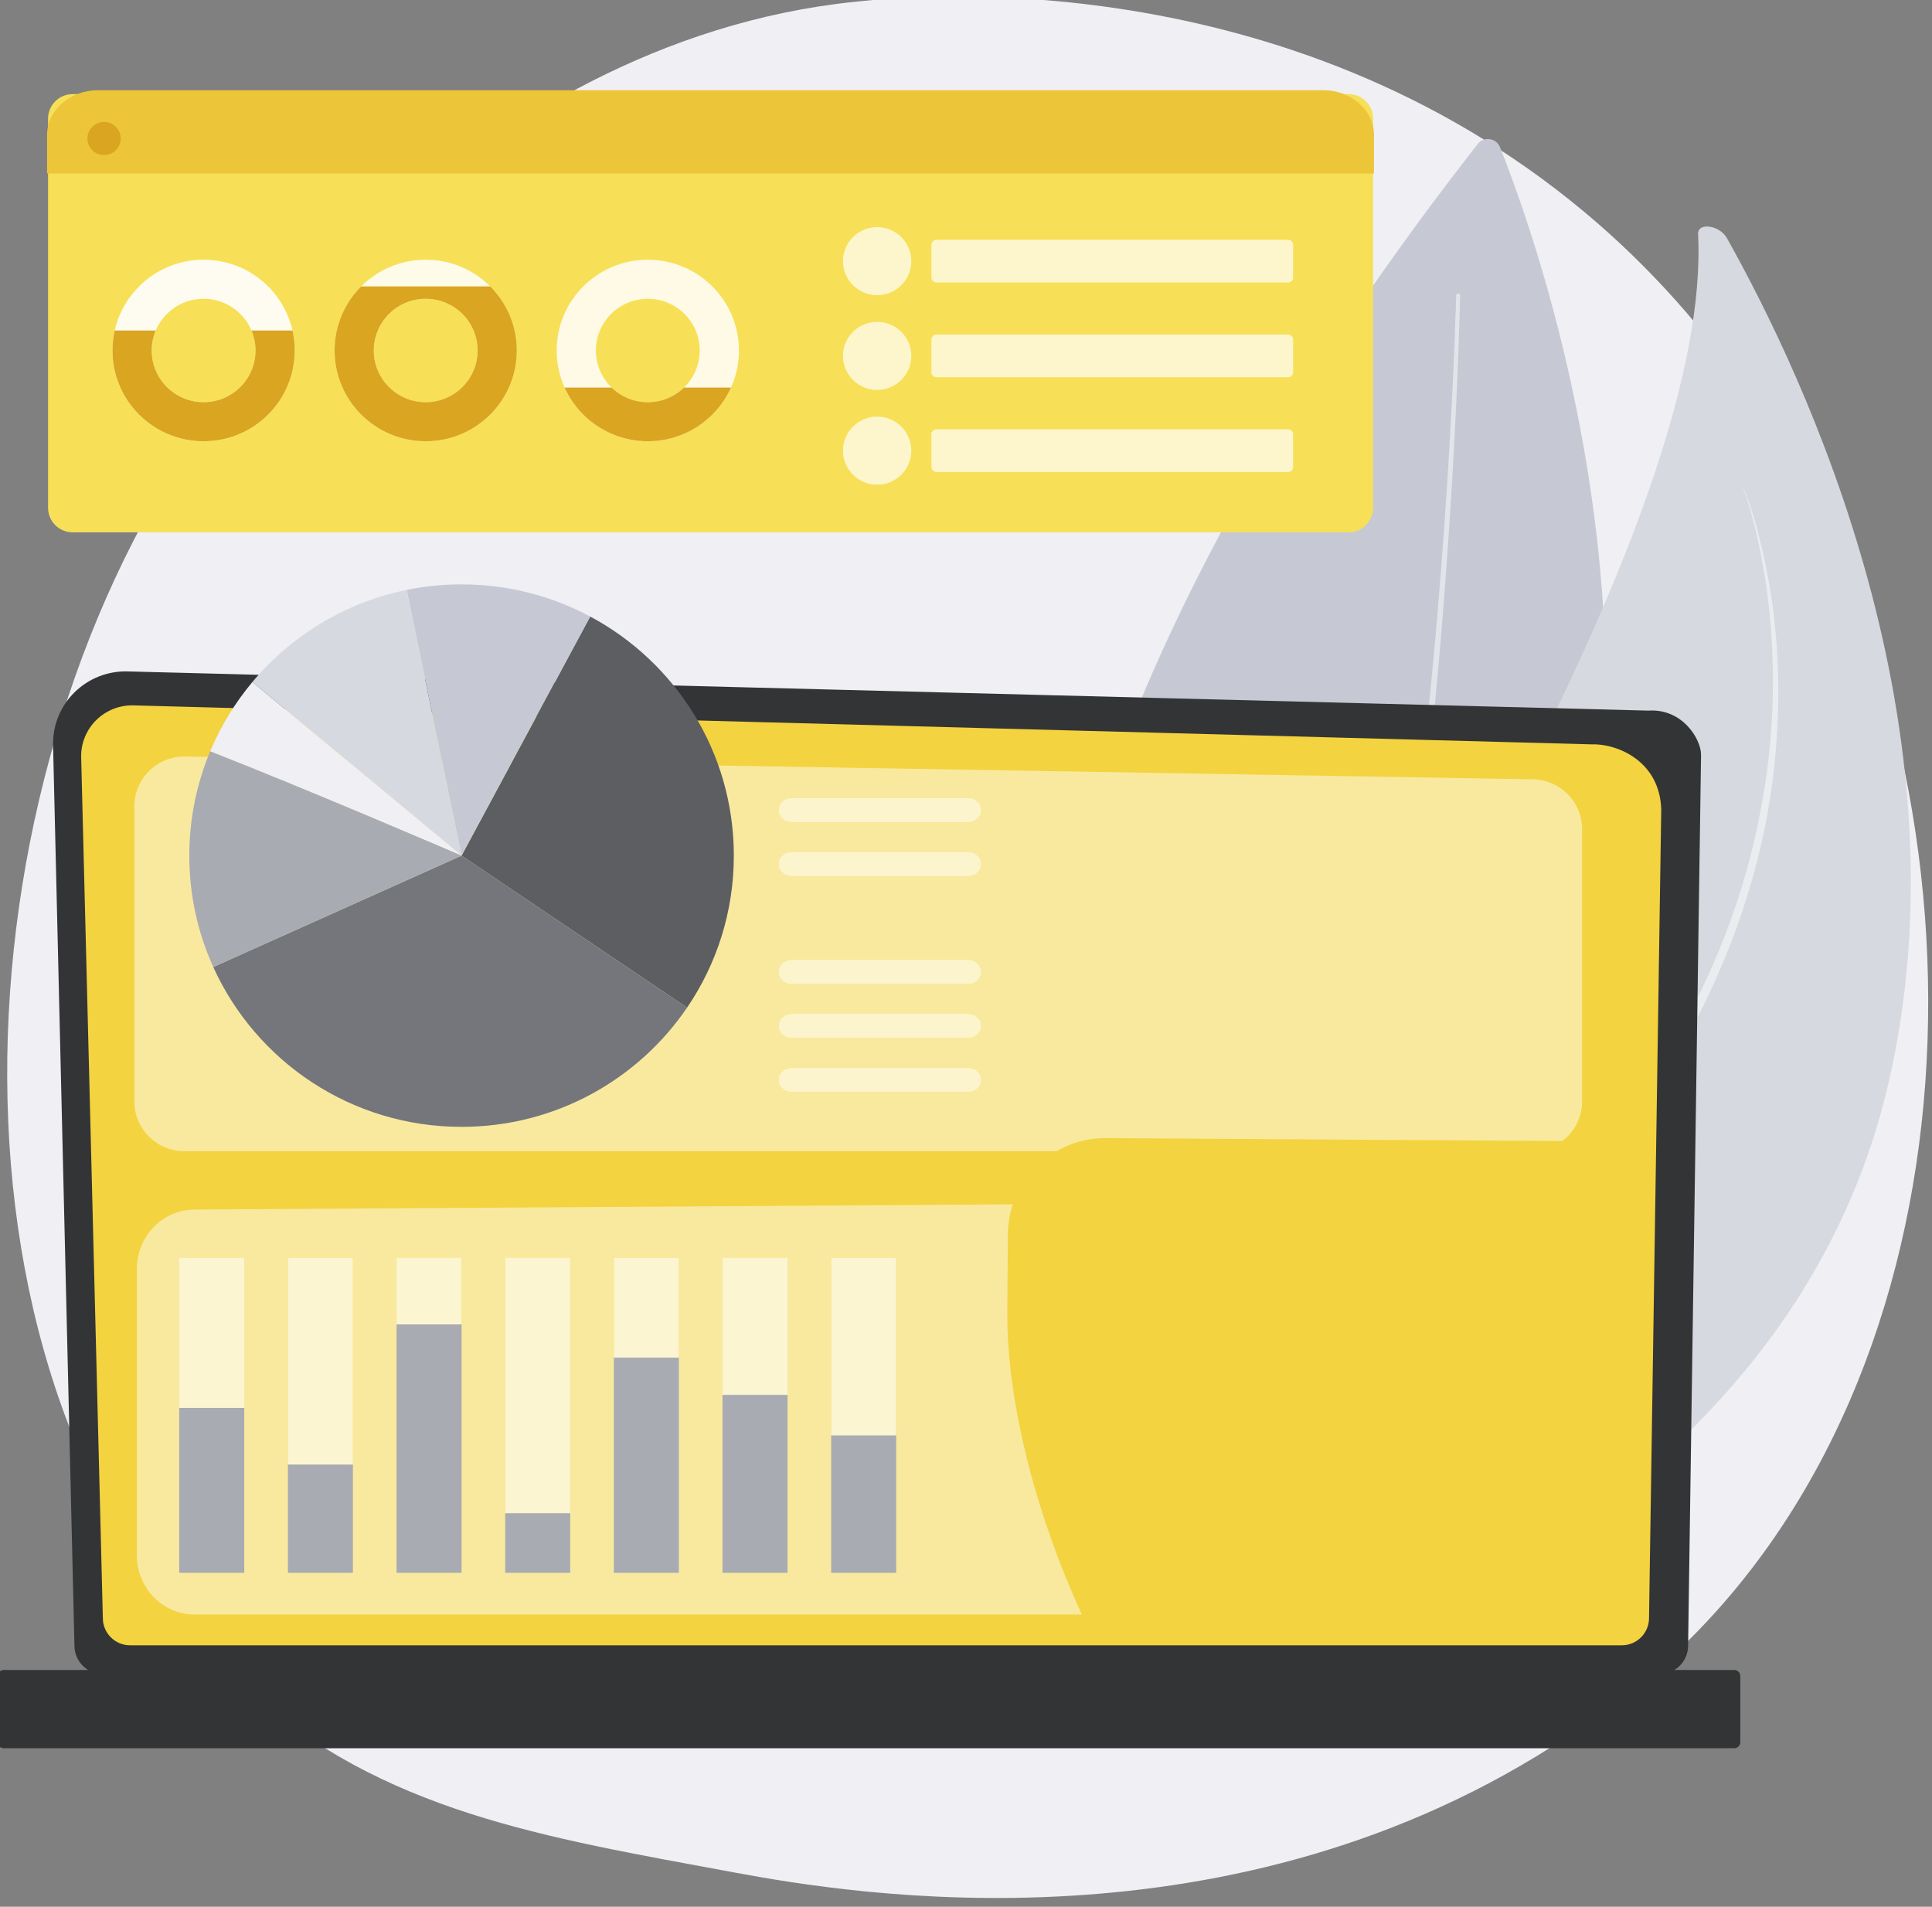
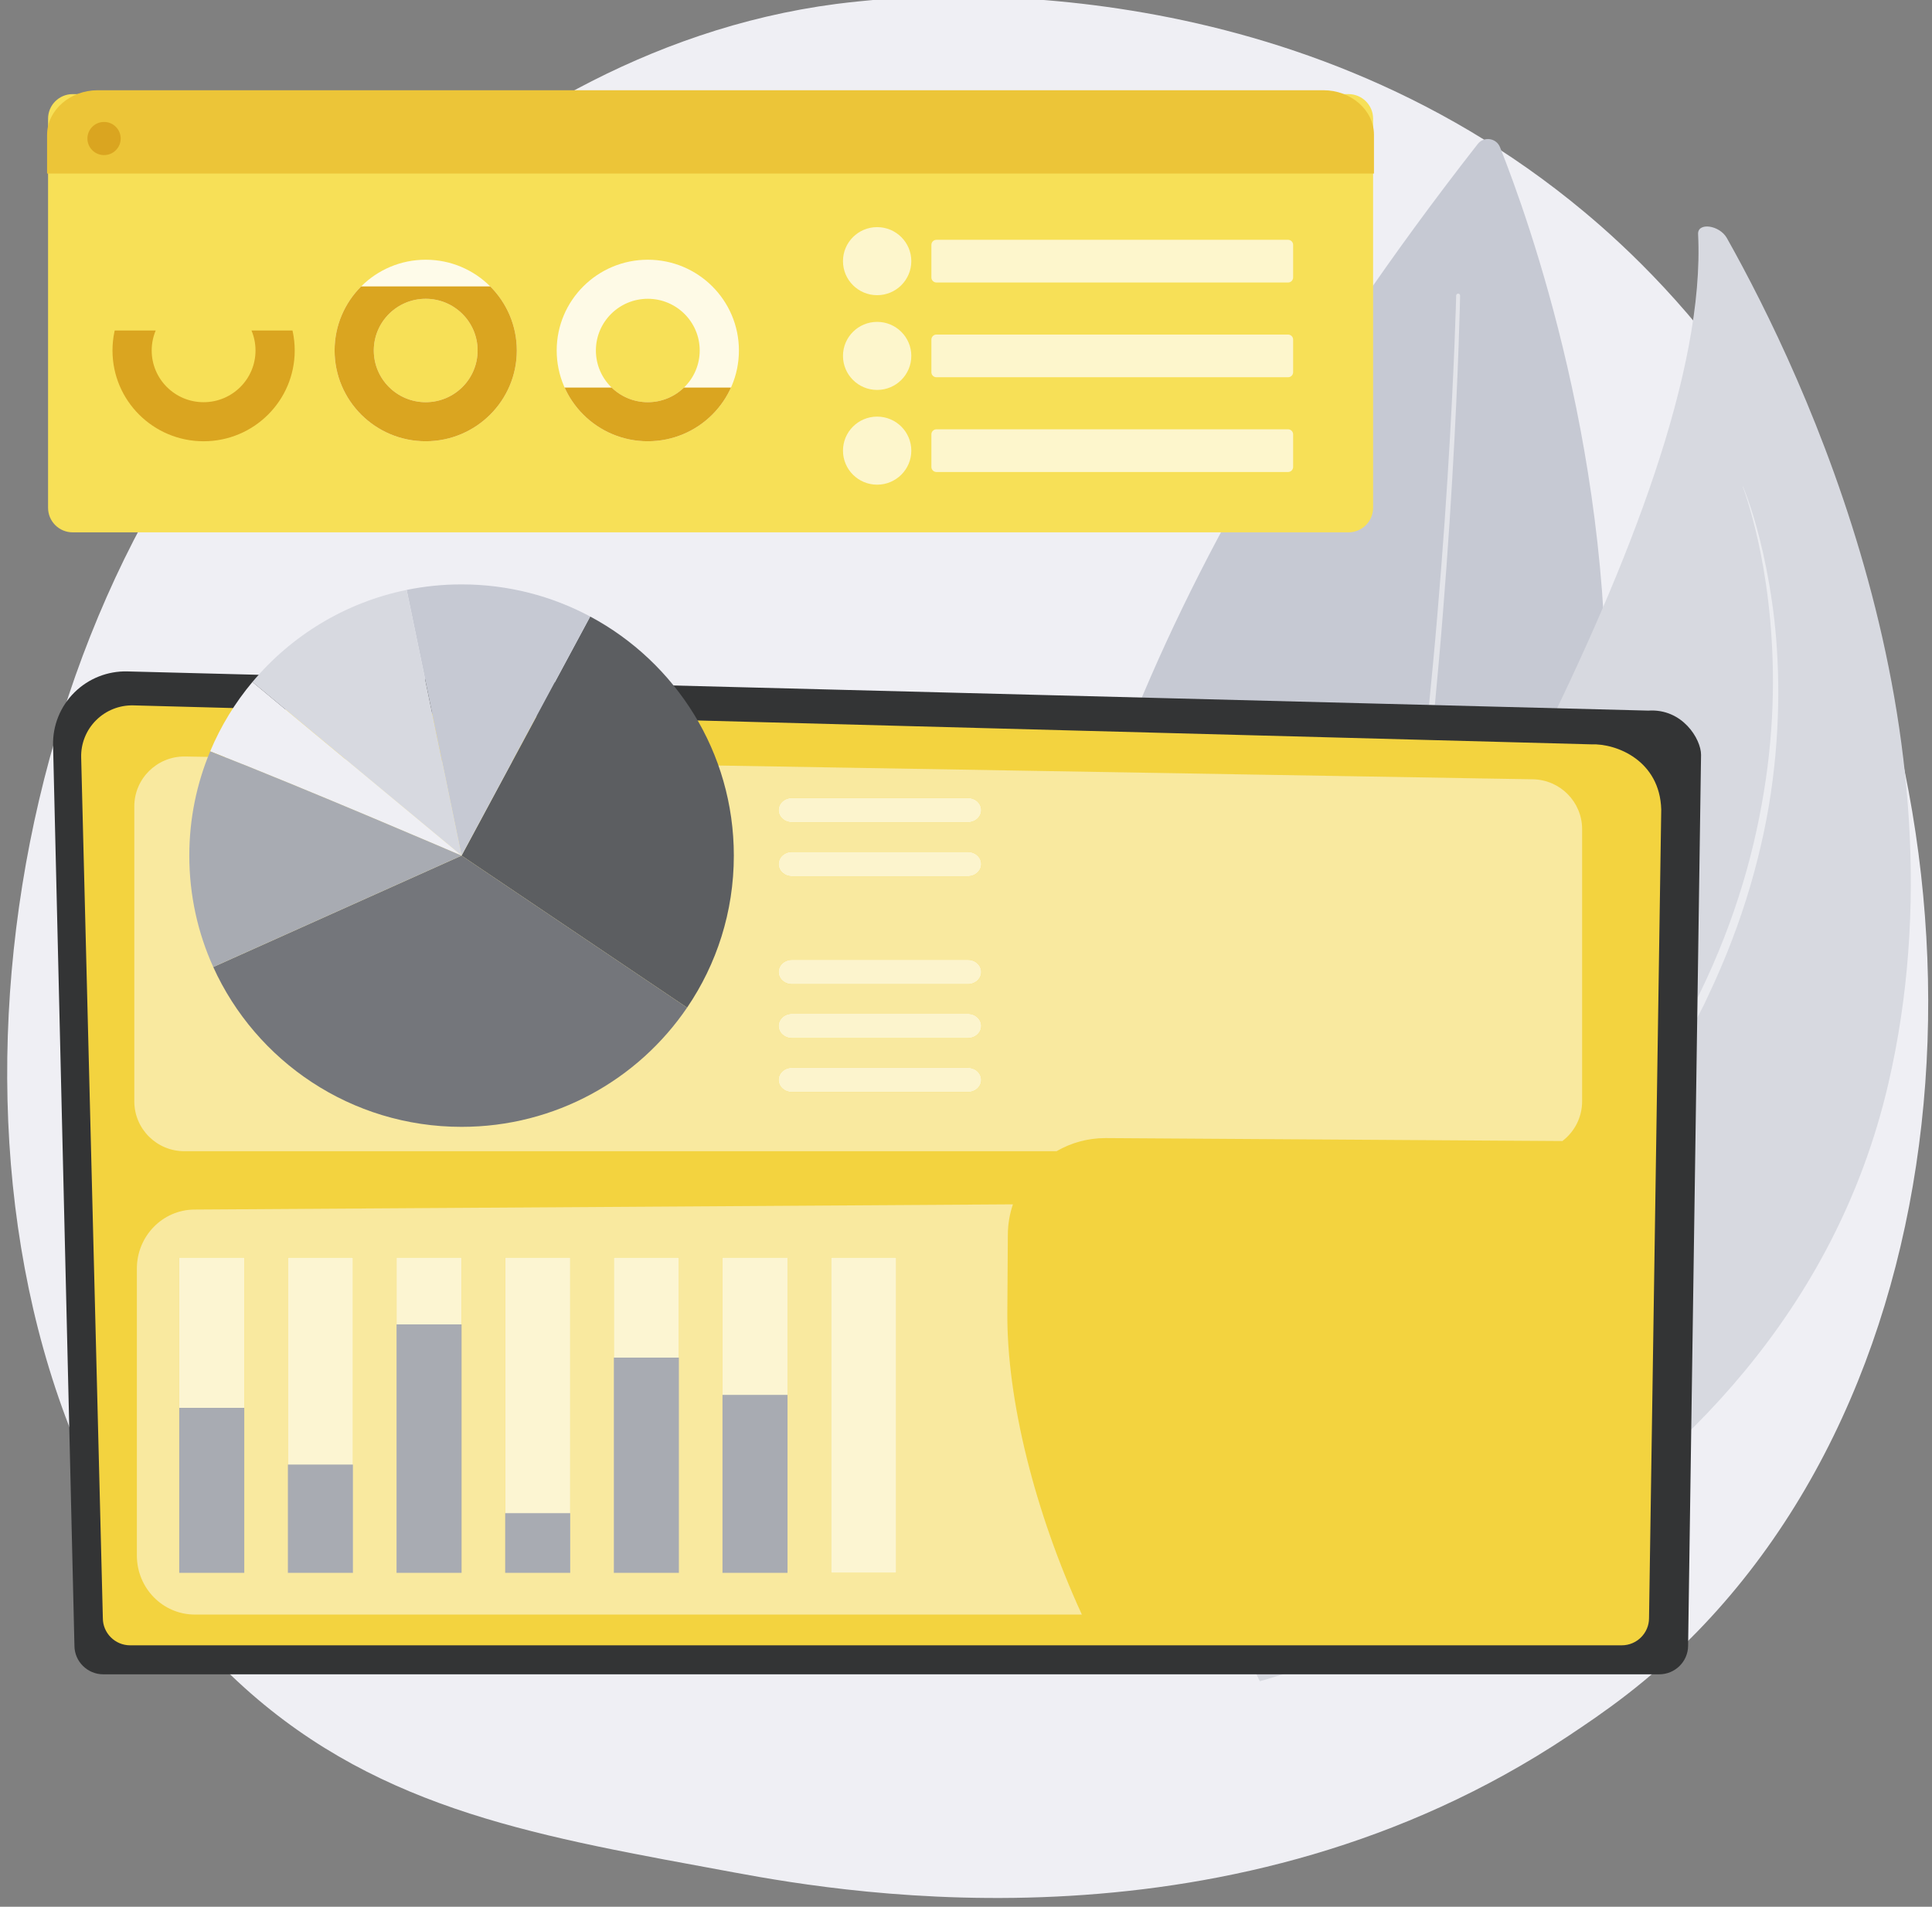
<svg xmlns="http://www.w3.org/2000/svg" viewBox="0 0 500 493.538">
  <rect x="0" y="0" width="500" height="493.538" fill="#808080" stroke="none" />
  <defs>
    <clipPath clipPathUnits="userSpaceOnUse" id="clipPath90">
      <path d="m 5301.03,17726.5 c -271.76,0 -492.07,220.3 -492.07,492.1 0,271.7 220.31,492 492.07,492 271.76,0 492.07,-220.3 492.07,-492 0,-271.8 -220.31,-492.1 -492.07,-492.1 m 0,1355.8 c -477.01,0 -863.71,-386.7 -863.71,-863.7 0,-477.1 386.7,-863.8 863.71,-863.8 477.02,0 863.71,386.7 863.71,863.8 0,477 -386.69,863.7 -863.71,863.7" id="path88" />
    </clipPath>
    <clipPath clipPathUnits="userSpaceOnUse" id="clipPath102">
      <path d="m 7406.49,17726.5 c -271.76,0 -492.07,220.3 -492.07,492.1 0,271.7 220.31,492 492.07,492 271.77,0 492.07,-220.3 492.07,-492 0,-271.8 -220.3,-492.1 -492.07,-492.1 m 0,1355.8 c -477.01,0 -863.71,-386.7 -863.71,-863.7 0,-477.1 386.7,-863.8 863.71,-863.8 477.02,0 863.71,386.7 863.71,863.8 0,477 -386.69,863.7 -863.71,863.7" id="path100" />
    </clipPath>
    <clipPath clipPathUnits="userSpaceOnUse" id="clipPath114">
      <path d="m 9511.95,17726.5 c -271.76,0 -492.07,220.3 -492.07,492.1 0,271.7 220.31,492 492.07,492 271.76,0 492.05,-220.3 492.05,-492 0,-271.8 -220.29,-492.1 -492.05,-492.1 m 0,1355.8 c -477.01,0 -863.7,-386.7 -863.7,-863.7 0,-477.1 386.69,-863.8 863.7,-863.8 477.02,0 863.75,386.7 863.75,863.8 0,477 -386.73,863.7 -863.75,863.7" id="path112" />
    </clipPath>
  </defs>
  <g id="g10" transform="matrix(0.273, 0, 0, -0.272, -696.257, 557.784)" style="">
    <g id="g12" transform="matrix(0.1, 0, 0, 0.1, 2213.3, -104.707)">
      <path d="m 19458.9,6025.3 c -474,-488.6 -898.1,-775.8 -1222.8,-992.7 C 15069,2918 11448.8,3527.5 10329.5,3735.8 8523.63,4071.9 6999.25,4309 5689.53,5492.3 2713.46,8181 2858.21,13790 5132.29,17264.5 c 269.64,412 2540.28,3777.8 6168.41,4252.1 88.7,11.6 154.9,18.2 212.9,24.3 561.3,59.4 4039.3,373.1 6875.2,-2002.9 406,-340.1 1059.3,-953.6 1665.1,-1889.2 2215.2,-3421.2 2222.2,-8719.7 -595,-11623.5" style="fill:#efeff4;fill-opacity:1;fill-rule:nonzero;stroke:none" id="path16" />
      <path d="m 17590.8,20152.9 c 537.4,-1351.9 3343.5,-9346.4 -3685.4,-13327.1 0,0 -3202.2,4787.5 3474.1,13357.6 58.4,75 176.2,57.8 211.3,-30.5" style="fill:#c6c9d3;fill-opacity:1;fill-rule:nonzero;stroke:none" id="path18" />
      <path d="m 16973,14843.9 -55.3,1.4 c 12.8,127.3 25,253.3 36.4,377.8 30.9,324.9 56.4,639.5 79.8,937.9 11,149.2 21.7,294.4 32.1,434.8 9.3,140.5 18.2,276.2 26.9,406.5 16.3,260.7 30,499.8 40.6,711.7 10.9,212 19,396.8 25.3,549 12.2,304.6 16.3,478.5 16.3,478.5 0.2,10.1 8.5,18.2 18.6,18.2 0.2,0 0.3,0 0.5,0 10.3,-0.2 18.5,-8.7 18.2,-19 0,0 -13.1,-697.3 -74.4,-1741.1 -8,-130.5 -16.4,-266.3 -25,-407 -9.7,-140.6 -19.8,-285.9 -30.1,-435.3 -22.1,-298.7 -46.2,-613.6 -75.7,-939.1 -10.7,-123.3 -22.2,-248.2 -34.2,-374.3" style="fill:#e3e4e9;fill-opacity:1;fill-rule:nonzero;stroke:none" id="path20" />
      <path d="m 15314.1,5555.3 c 0,0 -1117.1,2131 128.4,4349 1155.6,2057.9 4154.8,6827 4026,9421.8 -5.7,114.9 203.4,86.3 272.8,-37.7 744.5,-1329.6 2314.3,-4670 1529.8,-8050.9 -1011.7,-4359.7 -5957,-5682.2 -5957,-5682.2" style="fill:#d7d9e0;fill-opacity:1;fill-rule:nonzero;stroke:none" id="path22" />
      <path d="m 19460.3,11868.4 2.8,189.4 c 10.6,21.5 21,43.1 31.4,64.7 161.5,335.7 294.2,678.7 396.2,1018.6 102.6,339.8 173,676.5 220.2,998.5 46.6,322.2 66.4,630.2 67.2,914.5 0.7,284.4 -17.4,545.1 -44.2,774.8 -27,229.8 -63.4,428.5 -99.7,590.7 -36.5,162.2 -71.8,288.2 -98.4,373.2 -26.5,85.2 -43.9,129.4 -43.9,129.4 l 0.8,1.8 1.7,-0.7 c 0,0 19,-43.8 48.4,-128.1 29.4,-84.3 69.7,-209.2 110,-371.1 40.6,-161.8 82.3,-360.4 115.4,-590.7 33.9,-230.2 56,-492.4 59.9,-779 3.9,-286.5 -11,-597.5 -52.8,-923.6 -40.7,-326.2 -112.2,-666.7 -213,-1011 -100.9,-344.2 -232.9,-691.9 -394,-1032.5 l -29.8,-64.1 -15,-32.1 -16.2,-31.5 c -15.6,-30.4 -31.3,-60.8 -47,-91.2" style="fill:#ebecf0;fill-opacity:1;fill-rule:nonzero;stroke:none" id="path24" />
      <path d="m 4076.59,5893.7 c 0,-149.9 122.76,-272.6 272.8,-272.6 H 19101 c 150.1,0 272.8,122.7 272.8,272.6 l 122.8,8477.3 c 0,149.9 -176.6,442.6 -500.3,420.6 l -14416.91,373 c -188.26,4.9 -370.27,-67.6 -503.59,-200.5 -133.3,-132.8 -206.25,-314.5 -201.8,-502.6 l 202.59,-8567.8" style="fill:#333435;fill-opacity:1;fill-rule:nonzero;stroke:none" id="path26" />
      <path d="m 4345.91,6155.1 c 0,-141.9 116.14,-258.1 258.08,-258.1 H 18745.3 c 141.9,0 258.1,116.2 258.1,258.1 l 115.8,7695.9 c -13.6,463.1 -419.7,629.5 -665.8,619.7 l -13817.31,370.7 c -132.26,3.5 -260.14,-47.4 -353.81,-140.9 -93.67,-93.4 -145.19,-221.3 -141.86,-353.5 l 205.49,-8191.9" style="fill:#f3d33f;fill-opacity:1;fill-rule:nonzero;stroke:none" id="path28" />
-       <path d="M 3406.54,4917.4 H 19812.2 c 31.1,0 56.6,25.4 56.6,56.5 v 631.8 c 0,31.1 -25.5,56.5 -56.6,56.5 H 3406.54 c -31.1,0 -56.54,-25.4 -56.54,-56.5 v -631.8 c 0,-31.1 25.44,-56.5 56.54,-56.5" style="fill:#333435;fill-opacity:1;fill-rule:nonzero;stroke:none" id="path34" />
      <path d="M 13386.6,10598.8 H 5118.77 c -262.14,0 -474.65,212.5 -474.65,474.6 v 2807 c 0,262.5 212.98,474.6 474.48,474.6 2.74,0 5.48,0 8.23,-0.1 L 17902.5,14138 c 259,-4.4 466.6,-215.6 466.6,-474.6 v -2590 c 0,-154 -73.4,-291 -187.2,-377.7 l -4326.5,28.1 c -2,0 -4.1,0 -6.1,0 -168.1,0 -326.3,-45.6 -462.7,-125 m -2508.9,794.7 c -69.8,0 -126.4,-51.9 -126.4,-115.9 0,-64.1 56.6,-116 126.4,-116 h 1669.1 c 69.9,0 126.5,51.9 126.5,116 0,64 -56.6,115.9 -126.5,115.9 h -1669.1 m 0,513.5 c -69.8,0 -126.4,-52 -126.4,-116 0,-64 56.6,-115.9 126.4,-115.9 h 1669.1 c 69.9,0 126.5,51.9 126.5,115.9 0,64 -56.6,116 -126.5,116 h -1669.1 m 0,513.4 c -69.8,0 -126.4,-51.9 -126.4,-116 0,-64 56.6,-115.9 126.4,-115.9 h 1669.1 c 69.9,0 126.5,51.9 126.5,115.9 0,64.1 -56.6,116 -126.5,116 h -1669.1 m 0,1026.9 c -69.8,0 -126.4,-52 -126.4,-116 0,-64 56.6,-116 126.4,-116 h 1669.1 c 69.9,0 126.5,52 126.5,116 0,64 -56.6,116 -126.5,116 h -1669.1 m 0,513.4 c -69.8,0 -126.4,-51.9 -126.4,-116 0,-64 56.6,-115.9 126.4,-115.9 h 1669.1 c 69.9,0 126.5,51.9 126.5,115.9 0,64.1 -56.6,116 -126.5,116 h -1669.1" style="fill:#f9e99f;fill-opacity:1;fill-rule:nonzero;stroke:none" id="path36" />
      <path d="M 13626.8,6189.6 H 5217.6 c -303.28,0 -549.14,251.5 -549.14,561.8 V 9482 c 0,308.9 243.77,559.8 545.71,561.7 l 7759.03,49.6 c -30.6,-90.6 -47.5,-187.4 -48.1,-287.8 l -4.8,-743.1 c -5.4,-825.2 257.3,-1890.1 706.5,-2872.8 M 11250,9587 V 6586.6 h 616.5 V 9587 H 11250 m -1030,0 V 6586.6 h 616.5 V 9587 H 10220 m -1029.95,0 V 6586.6 h 616.43 V 9587 h -616.43 m -1030,0 V 6586.6 h 616.43 V 9587 h -616.43 m -1029.99,0 V 6586.6 h 616.43 V 9587 h -616.43 m -1030.01,0 V 6586.6 h 616.44 V 9587 h -616.44 m -1029.99,0 V 6586.6 h 616.43 V 9587 h -616.43" style="fill:#f9e99f;fill-opacity:1;fill-rule:nonzero;stroke:none" id="path38" />
      <path d="m 5070.06,6586.6 h 616.43 V 9587 h -616.43 z" style="fill:#fcf5d2;fill-opacity:1;fill-rule:nonzero;stroke:none" id="path40" />
      <path d="m 6100.05,6586.6 h 616.438 V 9587 H 6100.05 Z" style="fill:#fcf5d2;fill-opacity:1;fill-rule:nonzero;stroke:none" id="path42" />
      <path d="m 7130.06,6586.6 h 616.43 V 9587 h -616.43 z" style="fill:#fcf5d2;fill-opacity:1;fill-rule:nonzero;stroke:none" id="path44" />
      <path d="m 8160.05,6586.6 h 616.43 V 9587 h -616.43 z" style="fill:#fcf5d2;fill-opacity:1;fill-rule:nonzero;stroke:none" id="path46" />
      <path d="m 9190.05,6586.6 h 616.43 V 9587 h -616.43 z" style="fill:#fcf5d2;fill-opacity:1;fill-rule:nonzero;stroke:none" id="path48" />
      <path d="m 10220,6586.6 h 616.5 V 9587 H 10220 Z" style="fill:#fcf5d2;fill-opacity:1;fill-rule:nonzero;stroke:none" id="path50" />
      <path d="m 11250,6586.6 h 616.5 V 9587 H 11250 Z" style="fill:#fcf5d2;fill-opacity:1;fill-rule:nonzero;stroke:none" id="path52" />
      <path d="m 5686.49,6586.6 h -616.43 v 1570.2 h 616.43 V 6586.6" style="fill:#a8abb2;fill-opacity:1;fill-rule:nonzero;stroke:none" id="path54" />
      <path d="m 6716.49,6586.6 h -616.44 v 1030.5 h 616.44 V 6586.6" style="fill:#a8abb2;fill-opacity:1;fill-rule:nonzero;stroke:none" id="path56" />
      <path d="m 7746.49,6586.6 h -616.43 v 2364.3 h 616.43 V 6586.6" style="fill:#a8abb2;fill-opacity:1;fill-rule:nonzero;stroke:none" id="path58" />
      <path d="m 8776.48,6586.6 h -616.43 v 568 h 616.43 v -568" style="fill:#a8abb2;fill-opacity:1;fill-rule:nonzero;stroke:none" id="path60" />
      <path d="m 9806.48,6586.6 h -616.43 v 2048.2 h 616.43 V 6586.6" style="fill:#a8abb2;fill-opacity:1;fill-rule:nonzero;stroke:none" id="path62" />
      <path d="M 10836.5,6586.6 H 10220 v 1693.5 h 616.5 V 6586.6" style="fill:#a8abb2;fill-opacity:1;fill-rule:nonzero;stroke:none" id="path64" />
-       <path d="M 11866.5,6586.6 H 11250 v 1308.1 h 616.5 V 6586.6" style="fill:#a8abb2;fill-opacity:1;fill-rule:nonzero;stroke:none" id="path66" />
      <path d="m 9884.25,11965.1 c 279.75,412.6 443.25,910.5 443.25,1446.6 0,984.4 -551.14,1839.9 -1361.61,2275.2 l -1219.4,-2275.2 2137.76,-1446.6" style="fill:#5c5e61;fill-opacity:1;fill-rule:nonzero;stroke:none" id="path68" />
      <path d="m 8965.89,15686.9 c -363.16,195.1 -778.33,305.8 -1219.4,305.8 -178.33,0 -352.43,-18.1 -520.57,-52.5 l 520.57,-2528.5 1219.4,2275.2" style="fill:#c6c9d3;fill-opacity:1;fill-rule:nonzero;stroke:none" id="path70" />
      <path d="M 7225.92,15940.2 C 6642.7,15820.7 6131.25,15504.5 5763.75,15064 l 1982.74,-1652.3 -520.57,2528.5" style="fill:#d7d9e0;fill-opacity:1;fill-rule:nonzero;stroke:none" id="path72" />
      <path d="M 7746.49,13411.7 5392.54,12351.6 c 404.48,-896.7 1306.31,-1520.9 2353.95,-1520.9 889.36,0 1673.62,449.8 2137.76,1134.4 l -2137.76,1446.6" style="fill:#74767b;fill-opacity:1;fill-rule:nonzero;stroke:none" id="path74" />
      <path d="m 5763.75,15064 c -164.55,-197.3 -300.2,-419.4 -400.49,-660 913.78,-357.8 2383.23,-992.3 2383.23,-992.3 L 5763.75,15064" style="fill:#efeff4;fill-opacity:1;fill-rule:nonzero;stroke:none" id="path76" />
      <path d="m 5363.26,14404 c -127.35,-305.5 -197.78,-640.7 -197.78,-992.3 0,-377.8 81.2,-736.7 227.06,-1060.1 l 2353.95,1060.1 c 0,0 -1469.45,634.5 -2383.23,992.3" style="fill:#a8abb2;fill-opacity:1;fill-rule:nonzero;stroke:none" id="path78" />
      <path d="M 16154.1,16488 H 4060.23 c -129.05,0 -233.67,104.6 -233.67,233.7 v 3703.1 c 0,129 104.62,233.6 233.67,233.6 H 16154.1 c 129,0 233.6,-104.6 233.6,-233.6 v -3703.1 c 0,-129.1 -104.6,-233.7 -233.6,-233.7" style="fill:#f7e057;fill-opacity:1;fill-rule:nonzero;stroke:none" id="path80" />
-       <path d="m 5301.03,17354.8 c -477.01,0 -863.71,386.7 -863.71,863.8 0,477 386.7,863.7 863.71,863.7 477.02,0 863.71,-386.7 863.71,-863.7 0,-477.1 -386.69,-863.8 -863.71,-863.8 m 0,1355.8 c -271.76,0 -492.07,-220.3 -492.07,-492 0,-271.8 220.31,-492.1 492.07,-492.1 271.76,0 492.07,220.3 492.07,492.1 0,271.7 -220.31,492 -492.07,492" style="fill:#fefcf0;fill-opacity:1;fill-rule:nonzero;stroke:none" id="path82" />
      <g id="g84">
        <g id="g86" clip-path="url(#clipPath90)">
          <path d="M 6660.5,17322.7 H 4094.88 v 1085.8 H 6660.5 v -1085.8" style="fill:#daa520;fill-opacity:1;fill-rule:nonzero;stroke:none" id="path92" />
        </g>
      </g>
      <path d="m 7406.49,17354.8 c -477.01,0 -863.71,386.7 -863.71,863.8 0,477 386.7,863.7 863.71,863.7 477.02,0 863.71,-386.7 863.71,-863.7 0,-477.1 -386.69,-863.8 -863.71,-863.8 m -492.07,863.8 v 0 c 0,-271.8 220.31,-492.1 492.07,-492.1 271.77,0 492.07,220.3 492.07,492.1 v 0 0 c 0,271.7 -220.3,492 -492.07,492 -271.76,0 -492.07,-220.3 -492.07,-492 v 0" style="fill:#fefbe9;fill-opacity:1;fill-rule:nonzero;stroke:none" id="path94" />
      <g id="g96">
        <g id="g98" clip-path="url(#clipPath102)">
          <path d="M 8765.97,17322.7 H 6200.34 v 1505.5 h 2565.63 v -1505.5" style="fill:#daa520;fill-opacity:1;fill-rule:nonzero;stroke:none" id="path104" />
        </g>
      </g>
      <path d="m 9511.95,17354.8 c -477.01,0 -863.7,386.7 -863.7,863.8 0,477 386.69,863.7 863.7,863.7 477.02,0 863.75,-386.7 863.75,-863.7 0,-477.1 -386.73,-863.8 -863.75,-863.8 m -492.07,863.8 v 0 c 0,-271.8 220.31,-492.1 492.07,-492.1 271.76,0 492.05,220.3 492.05,492.1 v 0 0 c 0,271.7 -220.29,492 -492.05,492 -271.76,0 -492.07,-220.3 -492.07,-492 v 0" style="fill:#fefae6;fill-opacity:1;fill-rule:nonzero;stroke:none" id="path106" />
      <g id="g108">
        <g id="g110" clip-path="url(#clipPath114)">
          <path d="M 10871.4,17322.7 H 8305.8 v 542.9 h 2565.6 v -542.9" style="fill:#daa520;fill-opacity:1;fill-rule:nonzero;stroke:none" id="path116" />
        </g>
      </g>
      <path d="m 15581.6,18865.5 h -3333.4 c -26.4,0 -47.9,21.4 -47.9,47.9 v 310.5 c 0,26.5 21.5,47.9 47.9,47.9 h 3333.4 c 26.4,0 47.9,-21.4 47.9,-47.9 v -310.5 c 0,-26.5 -21.5,-47.9 -47.9,-47.9" style="fill:#fdf6cc;fill-opacity:1;fill-rule:nonzero;stroke:none" id="path118" />
      <path d="m 11686,18744.8 c -178.8,0 -323.8,145 -323.8,323.9 0,178.8 145,323.8 323.8,323.8 178.9,0 323.9,-145 323.9,-323.8 0,-178.9 -145,-323.9 -323.9,-323.9" style="fill:#fdf6cc;fill-opacity:1;fill-rule:nonzero;stroke:none" id="path120" />
      <path d="m 15581.6,17963.9 h -3333.4 c -26.4,0 -47.9,21.4 -47.9,47.9 v 310.5 c 0,26.5 21.5,47.9 47.9,47.9 h 3333.4 c 26.4,0 47.9,-21.4 47.9,-47.9 v -310.5 c 0,-26.5 -21.5,-47.9 -47.9,-47.9" style="fill:#fdf6cc;fill-opacity:1;fill-rule:nonzero;stroke:none" id="path122" />
      <path d="m 11686,17843.2 c -178.8,0 -323.8,145 -323.8,323.9 0,178.8 145,323.8 323.8,323.8 178.9,0 323.9,-145 323.9,-323.8 0,-178.9 -145,-323.9 -323.9,-323.9" style="fill:#fdf6cc;fill-opacity:1;fill-rule:nonzero;stroke:none" id="path124" />
      <path d="m 15581.6,17062.3 h -3333.4 c -26.4,0 -47.9,21.4 -47.9,47.9 v 310.5 c 0,26.5 21.5,47.9 47.9,47.9 h 3333.4 c 26.4,0 47.9,-21.4 47.9,-47.9 v -310.5 c 0,-26.5 -21.5,-47.9 -47.9,-47.9" style="fill:#fdf6cc;fill-opacity:1;fill-rule:nonzero;stroke:none" id="path126" />
      <path d="m 11686,16941.6 c -178.8,0 -323.8,145 -323.8,323.8 0,178.9 145,323.9 323.8,323.9 178.9,0 323.9,-145 323.9,-323.9 0,-178.8 -145,-323.8 -323.9,-323.8" style="fill:#fdf6cc;fill-opacity:1;fill-rule:nonzero;stroke:none" id="path128" />
      <path d="m 16395.9,19902.1 v 368.6 c 0,235.6 -218.7,424.4 -478.4,424.4 H 4296.84 c -259.73,0 -479.53,-188.8 -479.53,-424.4 v -368.6 H 16395.9" style="fill:#ecc538;fill-opacity:1;fill-rule:nonzero;stroke:none" id="path130" />
      <path d="m 4515,20235.6 c 0,-87.1 -70.59,-157.7 -157.66,-157.7 -87.06,0 -157.65,70.6 -157.65,157.7 0,87.1 70.59,157.7 157.65,157.7 87.07,0 157.66,-70.6 157.66,-157.7" style="fill:#daa520;fill-opacity:1;fill-rule:nonzero;stroke:none" id="path132" />
      <path d="m 12546.8,13728.8 h -1669.1 c -69.8,0 -126.4,51.9 -126.4,115.9 0,64.1 56.6,116 126.4,116 h 1669.1 c 69.9,0 126.5,-51.9 126.5,-116 0,-64 -56.6,-115.9 -126.5,-115.9" style="fill:#fcf4cd;fill-opacity:1;fill-rule:nonzero;stroke:none" id="path262" />
      <path d="m 12546.8,13215.3 h -1669.1 c -69.8,0 -126.4,52 -126.4,116 0,64 56.6,116 126.4,116 h 1669.1 c 69.9,0 126.5,-52 126.5,-116 0,-64 -56.6,-116 -126.5,-116" style="fill:#fcf4cd;fill-opacity:1;fill-rule:nonzero;stroke:none" id="path264" />
      <path d="m 12546.8,11161.6 h -1669.1 c -69.8,0 -126.4,51.9 -126.4,116 0,64 56.6,115.9 126.4,115.9 h 1669.1 c 69.9,0 126.5,-51.9 126.5,-115.9 0,-64.1 -56.6,-116 -126.5,-116" style="fill:#fcf4cd;fill-opacity:1;fill-rule:nonzero;stroke:none" id="path266" />
      <path d="m 12546.8,11675.1 h -1669.1 c -69.8,0 -126.4,51.9 -126.4,115.9 0,64 56.6,116 126.4,116 h 1669.1 c 69.9,0 126.5,-52 126.5,-116 0,-64 -56.6,-115.9 -126.5,-115.9" style="fill:#fcf4cd;fill-opacity:1;fill-rule:nonzero;stroke:none" id="path268" />
      <path d="m 12546.8,12188.5 h -1669.1 c -69.8,0 -126.4,51.9 -126.4,115.9 0,64.1 56.6,116 126.4,116 h 1669.1 c 69.9,0 126.5,-51.9 126.5,-116 0,-64 -56.6,-115.9 -126.5,-115.9" style="fill:#fcf4cd;fill-opacity:1;fill-rule:nonzero;stroke:none" id="path270" />
    </g>
  </g>
</svg>